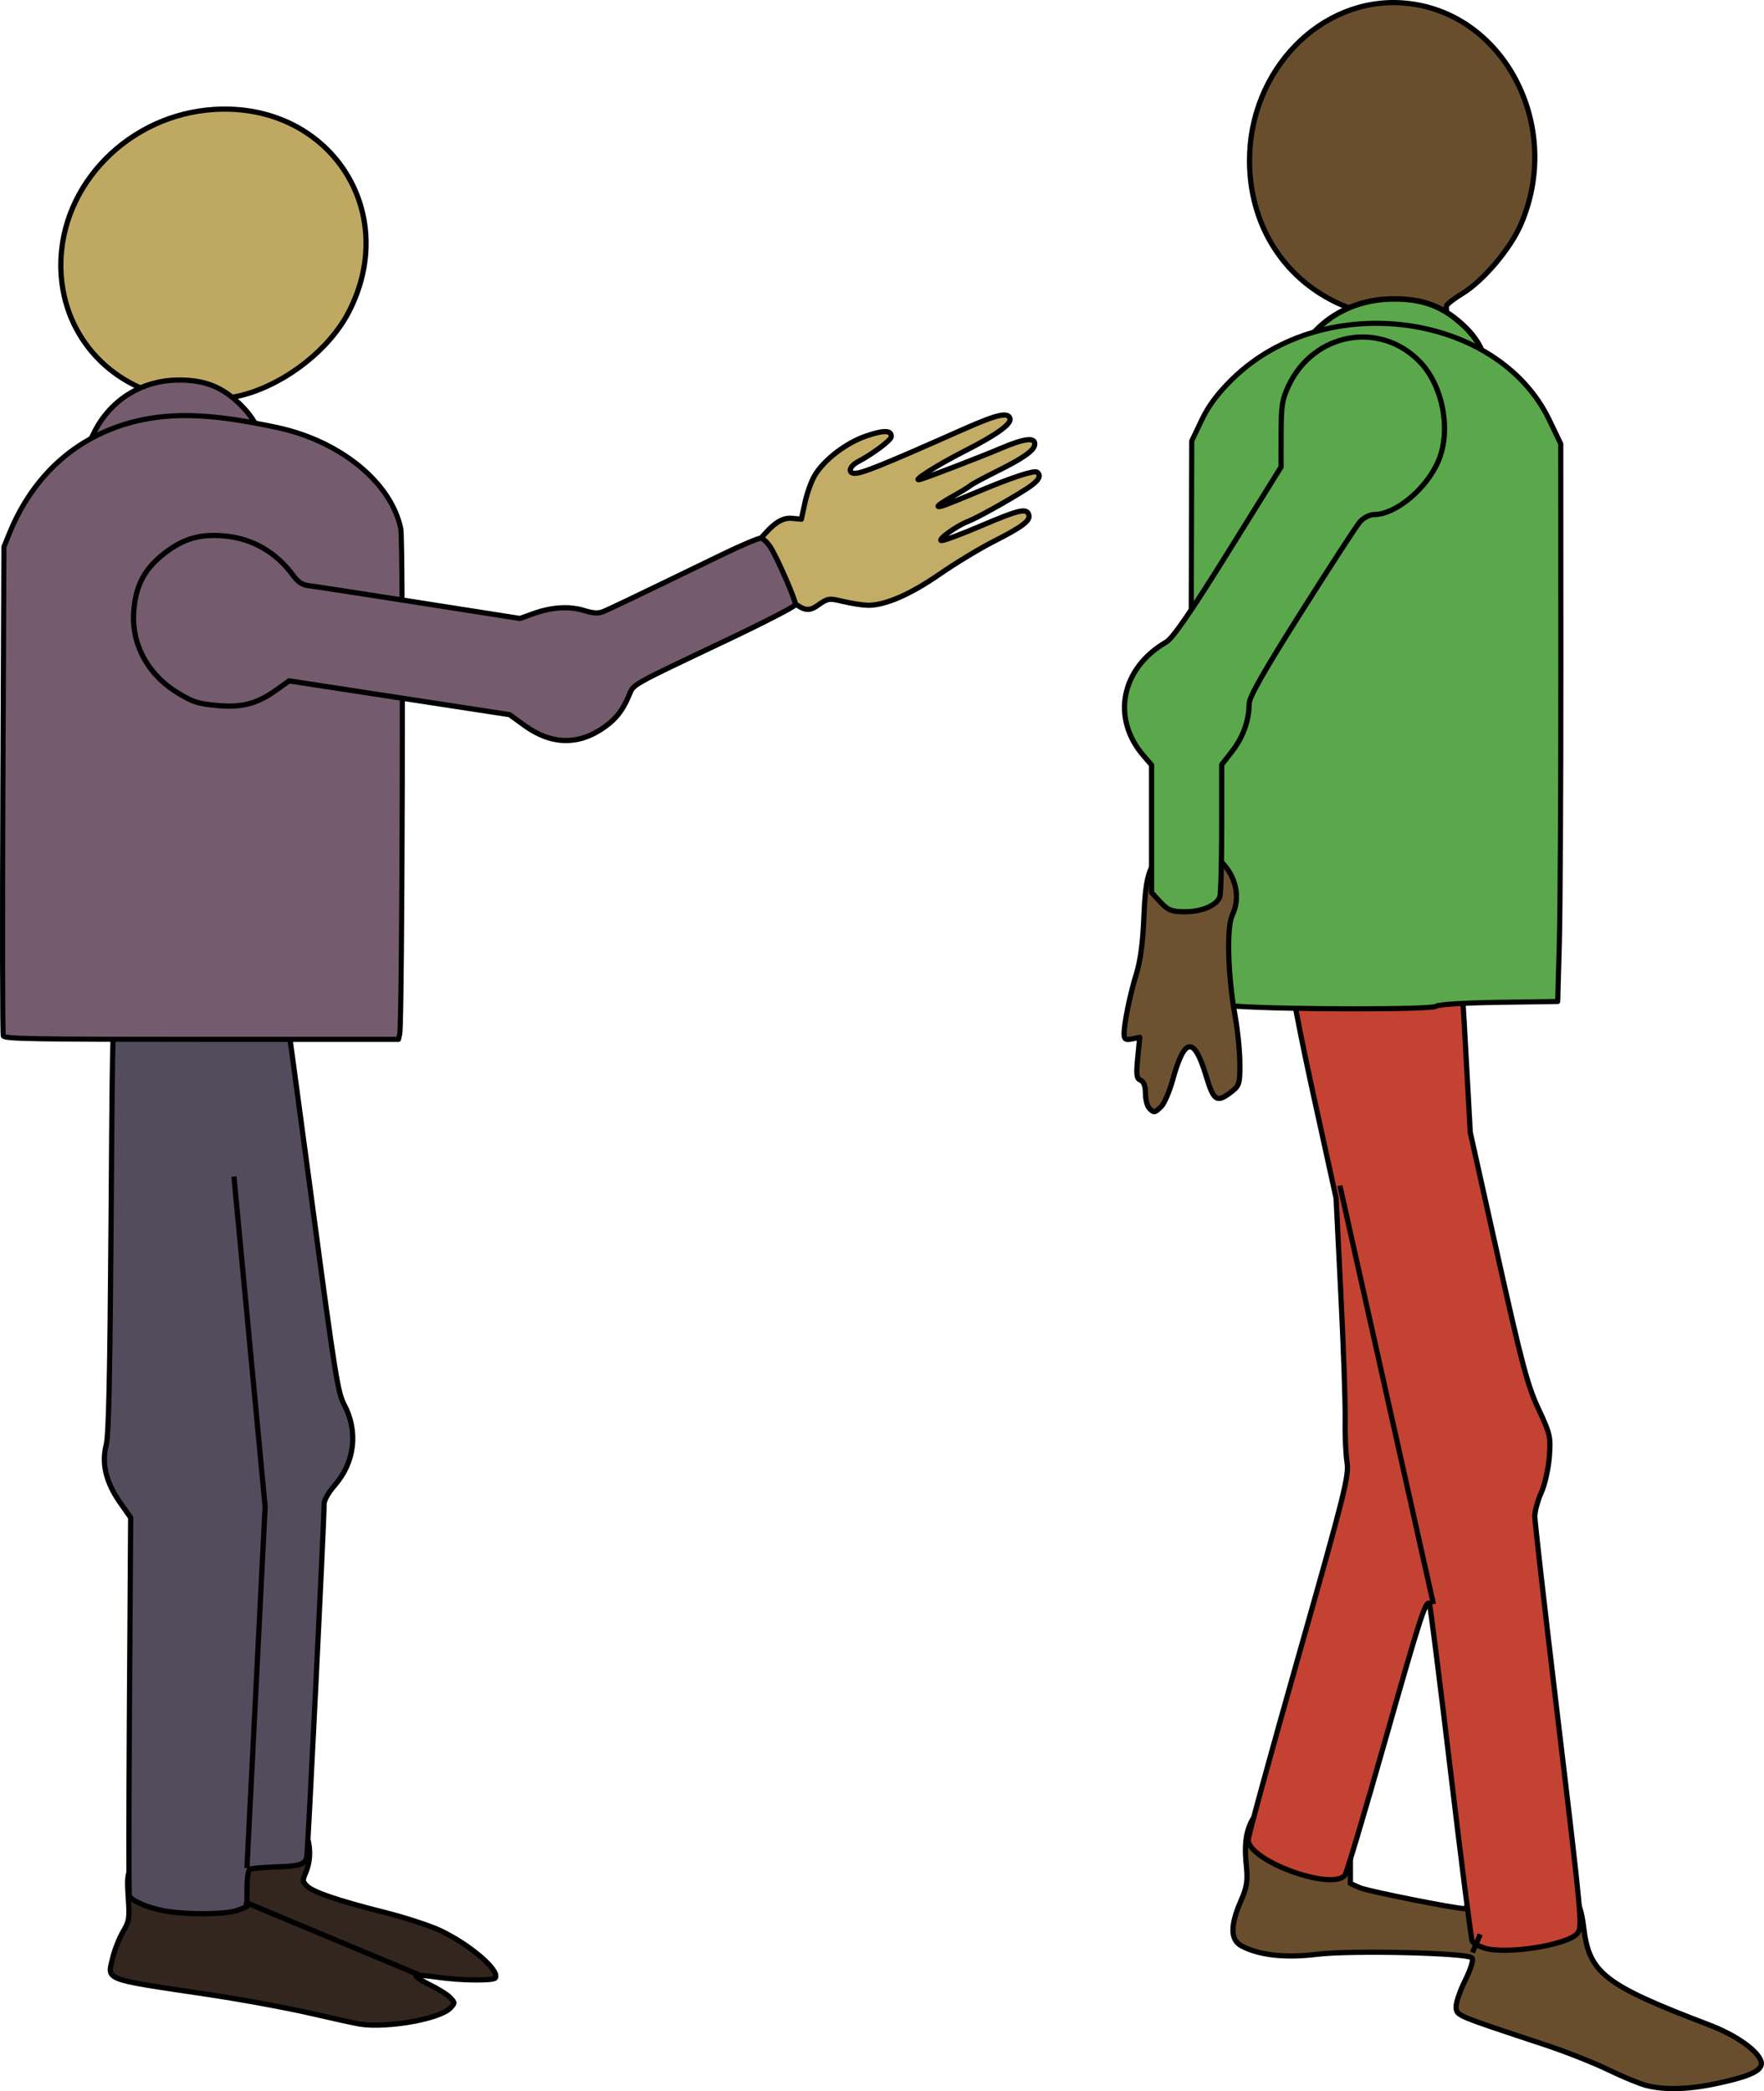
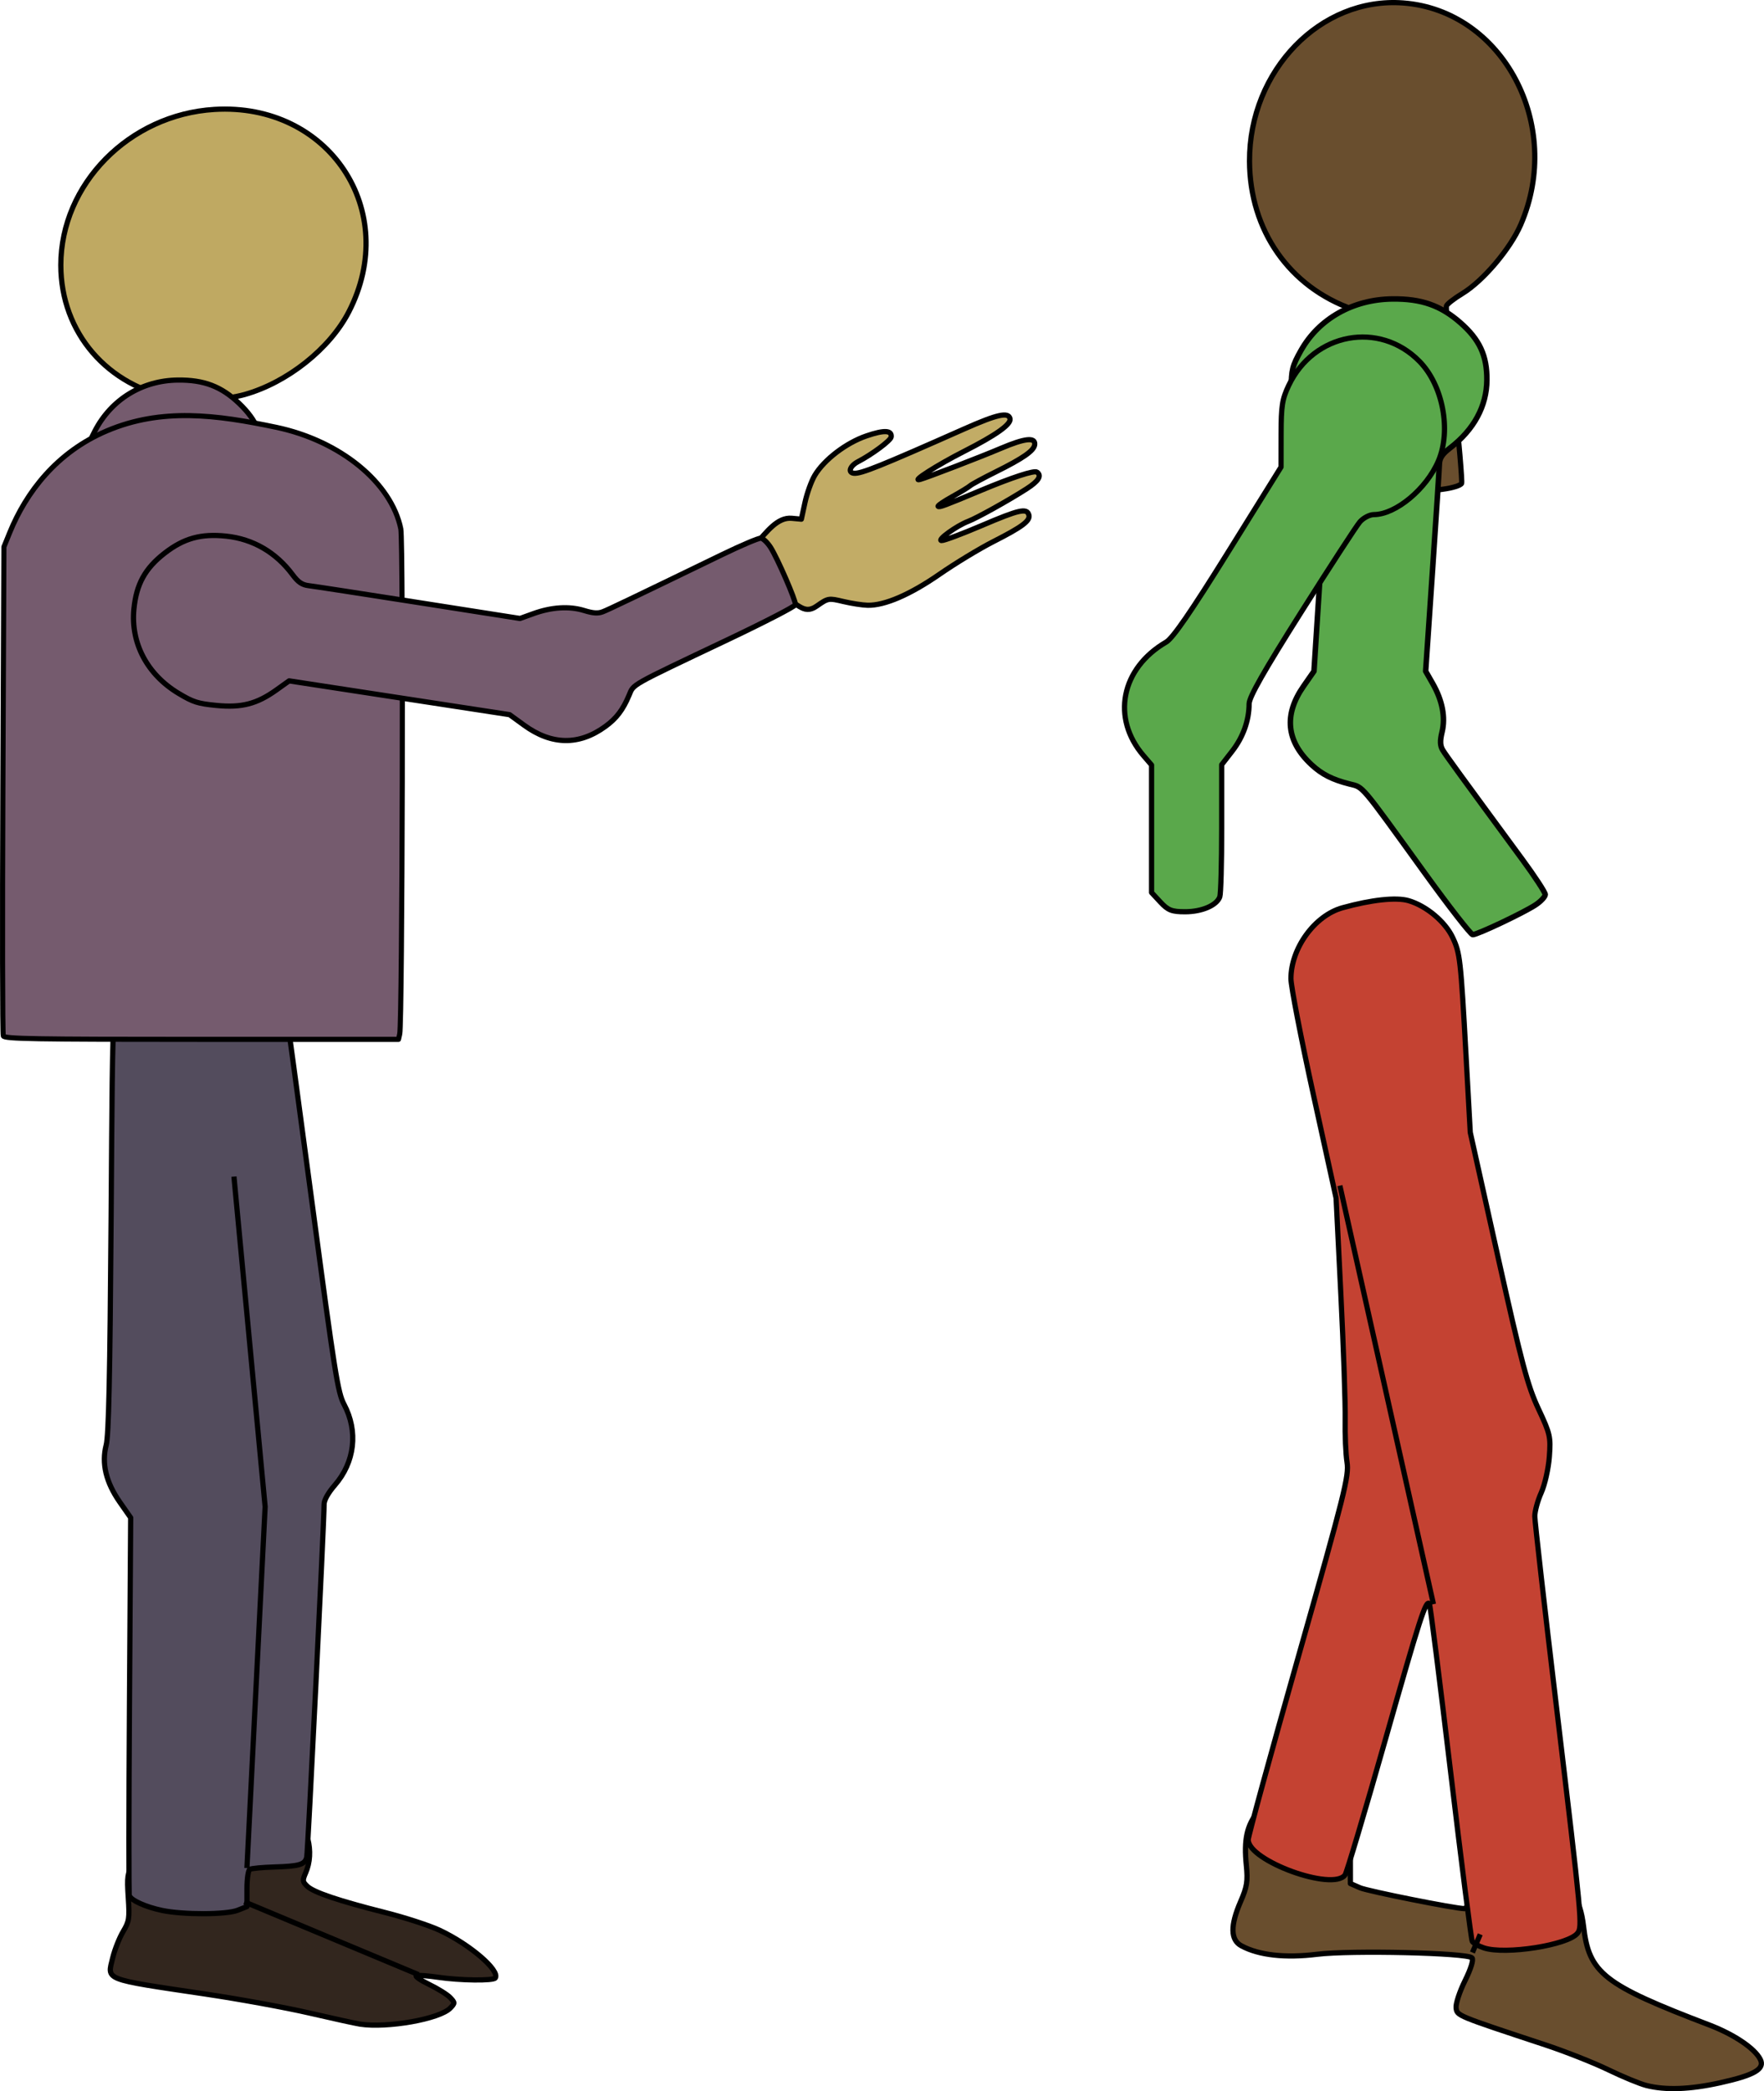
<svg xmlns="http://www.w3.org/2000/svg" xmlns:ns1="http://sodipodi.sourceforge.net/DTD/sodipodi-0.dtd" xmlns:ns2="http://www.inkscape.org/namespaces/inkscape" version="1.0" width="541.215" height="641.505" id="svg3451" ns1:version="0.32" ns2:version="0.46" ns1:docname="waitasecond.svg" ns2:output_extension="org.inkscape.output.svg.inkscape">
  <ns1:namedview ns2:window-height="1006" ns2:window-width="1676" ns2:pageshadow="2" ns2:pageopacity="0.0" guidetolerance="10.0" gridtolerance="10.0" objecttolerance="10.0" borderopacity="1.0" bordercolor="#666666" pagecolor="#ffffff" id="base" showgrid="false" ns2:zoom="0.72255697" ns2:cx="268.27681" ns2:cy="36.075877" ns2:window-x="4" ns2:window-y="0" ns2:current-layer="layer1" />
  <defs id="defs3453">
    <ns2:perspective ns1:type="inkscape:persp3d" ns2:vp_x="0 : 322.02859 : 1" ns2:vp_y="0 : 1000 : 0" ns2:vp_z="542.36127 : 322.02859 : 1" ns2:persp3d-origin="271.18063 : 214.68573 : 1" id="perspective3384" />
  </defs>
  <g transform="translate(-52.305,-142.123)" id="layer1">
    <g id="g3921">
      <path d="M 162.75,763.054 C 161.404,762.847 154.429,761.319 147.249,759.658 C 140.069,757.997 125.751,755.381 115.43,753.845 C 83.703,749.122 85.183,749.701 86.895,742.681 C 87.503,740.19 88.925,736.597 90.055,734.695 C 91.956,731.495 92.076,730.71 91.657,724.198 C 91.244,717.778 91.377,716.852 93.181,713.65 C 95.821,708.965 100.579,705.845 106.074,705.194 C 110.178,704.708 110.507,704.499 112.321,701.218 C 114.917,696.521 116.487,694.964 120.325,693.28 C 126.974,690.361 135.624,691.803 140.997,696.727 C 146.764,702.011 148.869,710.238 146.089,716.632 C 145.065,718.988 145.108,719.361 146.565,720.754 C 148.542,722.644 156.22,725.234 170.554,728.846 C 176.583,730.366 184.085,732.813 187.226,734.285 C 196.464,738.614 205.757,746.587 204.261,748.9 C 203.68,749.801 193.424,749.676 186.76,748.687 C 183.64,748.224 180.632,747.995 180.077,748.177 C 179.522,748.359 181.271,749.577 183.963,750.883 C 186.655,752.189 189.558,753.998 190.412,754.903 C 191.916,756.495 191.919,756.599 190.482,758.116 C 187.301,761.476 171.166,764.35 162.751,763.055 L 162.75,763.054 z" id="path3103" style="fill:#32261e;stroke:#000000;stroke-width:1.6;stroke-linecap:round;stroke-linejoin:round;stroke-miterlimit:4;stroke-dasharray:none;stroke-opacity:1" />
      <path d="M 106.252,264.37 C 85.309,260.798 70.966,244.17 70.966,223.462 C 70.966,198.604 91.97,177.292 118.048,175.691 C 153.22,173.533 175.302,206.752 159.325,237.786 C 153.491,249.118 140.43,259.48 127.348,263.155 C 121.724,264.735 111.754,265.31 106.252,264.372 L 106.252,264.37 z" id="path3101" style="fill:#bfa962;stroke:#000000;stroke-width:1.6;stroke-linecap:round;stroke-linejoin:round;stroke-miterlimit:4;stroke-dasharray:none;stroke-opacity:1" />
      <path d="M 101.969,728.167 C 96.918,727.097 92.494,725.086 91.986,723.631 C 91.8,723.096 91.816,696.793 92.022,665.179 L 92.397,607.699 L 89.08,602.951 C 84.814,596.844 83.426,591.044 84.885,585.427 C 85.656,582.457 86.039,564.777 86.396,515.546 C 86.925,442.67 86.553,447.461 92.212,440.631 C 95.781,436.323 103.685,432.748 109.851,432.653 C 114.85,432.576 124.326,434.56 128.484,436.554 C 134.07,439.233 138.802,445.174 139.868,450.848 C 140.146,452.33 143.835,479.513 148.066,511.257 C 155.07,563.803 155.948,569.329 157.874,572.957 C 162.256,581.215 161.173,590.641 155.026,597.72 C 153.006,600.047 151.738,602.304 151.741,603.569 C 151.754,608.678 146.755,710.327 146.418,711.809 C 145.896,714.108 144.221,714.622 136.493,714.853 C 132.821,714.963 129.425,715.285 128.946,715.568 C 128.464,715.852 128.076,718.514 128.076,721.535 L 128.076,726.988 L 125.247,728.118 C 121.767,729.508 108.428,729.536 101.968,728.167 L 101.969,728.167 z" id="path3099" style="fill:#534c5d;stroke:#000000;stroke-width:1.6;stroke-linecap:round;stroke-linejoin:round;stroke-miterlimit:4;stroke-dasharray:none;stroke-opacity:1" />
      <path d="M 115.699,432.696 C 97.707,405.5 98.815,406.933 94.972,405.88 C 90.16,404.562 87.23,402.94 84.322,399.985 C 77.347,392.898 76.604,384.879 82.119,376.224 L 85.036,371.646 L 86.954,338.95 L 88.871,306.253 L 85.56,302.82 C 80.481,297.551 78.75,293.246 78.736,285.836 C 78.725,280.33 79.044,278.958 81.4,274.383 C 86.403,264.668 95.901,258.824 106.871,258.71 C 114.887,258.627 120.222,260.665 125.701,265.902 C 131.074,271.038 133.14,275.923 133.081,283.344 C 133.017,291.251 129.487,298.362 122.865,303.919 C 120.633,305.793 119.912,307.014 119.87,308.989 C 119.84,310.42 118.973,325.102 117.942,341.618 L 116.068,371.645 L 118.03,375.398 C 120.719,380.539 121.619,385.645 120.624,390.119 C 120.026,392.808 120.077,394.251 120.815,395.578 C 121.741,397.243 125.618,403.06 142.899,428.717 C 146.417,433.94 149.295,438.748 149.295,439.401 C 149.295,440.055 148.102,441.458 146.644,442.52 C 143.424,444.863 130.5,451.557 129.161,451.575 C 128.632,451.582 122.574,443.086 115.699,432.694 L 115.699,432.696 z" id="path3097" style="fill:#755b6e;stroke:#000000;stroke-width:1.6;stroke-linecap:round;stroke-linejoin:round;stroke-miterlimit:4;stroke-dasharray:none;stroke-opacity:1" />
      <path d="M 53.316,459.911 C 53.07,459.328 53.012,425.333 53.187,384.367 L 53.506,309.885 L 55.296,305.489 C 60.326,293.139 69.688,280.809 85.128,274.276 C 101.919,267.17 118.628,269.331 137.058,273.206 C 156.658,277.326 172.394,290.157 175.283,304.374 C 176.094,308.368 175.771,455.603 174.943,459.301 L 174.568,460.971 L 114.166,460.971 C 62.584,460.971 53.698,460.816 53.316,459.911 L 53.316,459.911 z" id="path3093" style="fill:#755b6e;stroke:#000000;stroke-width:1.561;stroke-linecap:round;stroke-linejoin:round;stroke-miterlimit:4;stroke-dasharray:none;stroke-opacity:1" ns1:nodetypes="ccccsssccccc" />
      <path d="M 367.275,292.076 C 361.861,295.565 352.008,301.051 349.331,302.067 C 345.847,303.39 339.747,307.782 341.157,307.952 C 341.825,308.032 347.402,305.951 353.55,303.328 C 364.992,298.446 367.357,297.914 367.97,300.084 C 368.472,301.862 365.987,303.73 357.12,308.241 C 352.824,310.427 345.386,314.936 340.592,318.26 C 331.532,324.543 323.756,327.899 318.507,327.794 C 316.932,327.762 313.573,327.244 311.044,326.644 C 306.505,325.566 306.398,325.585 302.85,328.066 C 298.499,331.11 296.952,326.265 292.18,325.794 C 280.105,324.601 275.926,317.79 284.361,308.778 C 287.512,305.412 290.787,300.706 295.236,301.12 L 298.169,301.392 L 299.291,296.235 C 299.908,293.398 301.26,289.662 302.294,287.932 C 305.181,283.106 311.931,277.96 318.157,275.84 C 323.591,273.988 325.953,274.087 325.729,276.156 C 325.613,277.232 319.969,281.447 315.569,283.742 C 313.072,285.044 312.338,287.11 314.304,287.304 C 316.443,287.516 322.322,285.153 348.14,273.704 C 358.267,269.213 361.703,268.446 362.187,270.569 C 362.577,272.277 357.946,275.568 348.107,280.575 C 339.794,284.806 331.656,289.997 334.571,289.21 C 336.726,288.628 353.223,282.279 359.369,279.667 C 366.73,276.538 370.018,276.176 369.765,278.523 C 369.565,280.373 366.248,282.689 357.788,286.888 C 353.974,288.78 350.445,290.693 349.946,291.138 C 349.447,291.583 346.959,293.099 344.417,294.507 C 341.875,295.915 339.943,297.24 340.123,297.452 C 340.454,297.841 342.154,297.21 353.064,292.648 C 362.844,288.558 369.629,286.339 370.467,286.956 C 371.987,288.076 370.982,289.687 367.275,292.076 L 367.275,292.076 z" id="path3095" style="fill:#c2ac66;stroke:#000000;stroke-width:1.6;stroke-linecap:round;stroke-linejoin:round;stroke-miterlimit:4;stroke-dasharray:none;stroke-opacity:1" />
      <path d="M 275.333,338.475 C 245.185,352.789 246.791,351.883 245.3,355.428 C 243.433,359.869 241.444,362.489 238.071,364.95 C 229.981,370.854 221.56,370.736 213.12,364.602 L 208.657,361.358 L 174.833,356.174 L 141.009,350.989 L 137.096,353.784 C 131.092,358.073 126.434,359.276 118.723,358.528 C 112.992,357.972 111.598,357.528 107.079,354.817 C 97.485,349.061 92.38,339.43 93.389,328.986 C 94.127,321.355 96.796,316.491 102.808,311.82 C 108.705,307.239 114.001,305.776 121.715,306.595 C 129.936,307.468 136.973,311.557 142.075,318.424 C 143.795,320.74 144.991,321.551 147.042,321.793 C 148.527,321.969 163.716,324.303 180.794,326.981 L 211.846,331.85 L 215.952,330.369 C 221.578,328.341 226.984,328.01 231.537,329.416 C 234.273,330.261 235.78,330.361 237.237,329.795 C 239.064,329.086 245.516,325.998 273.989,312.202 C 279.785,309.394 285.084,307.151 285.764,307.218 C 286.444,307.286 287.781,308.564 288.736,310.06 C 290.843,313.363 296.48,326.34 296.361,327.616 C 296.314,328.12 286.851,333.007 275.331,338.476 L 275.333,338.475 z" id="path3119" style="fill:#755b6e;stroke:#000000;stroke-width:1.6;stroke-linecap:round;stroke-linejoin:round;stroke-miterlimit:4;stroke-dasharray:none;stroke-opacity:1" />
      <path d="M 557.433,781.878 C 555.424,781.371 550.146,779.194 545.704,777.041 C 541.261,774.888 532.592,771.462 526.439,769.427 C 499.132,760.399 499.369,760.496 499.053,758.1 C 498.889,756.864 500.114,753.108 501.775,749.754 C 503.613,746.043 504.458,743.294 503.934,742.731 C 502.495,741.181 466.747,740.352 456.416,741.628 C 446.634,742.836 438.535,741.932 433.17,739.034 C 429.814,737.22 429.738,732.825 432.938,725.461 C 434.912,720.919 435.187,719.178 434.694,714.346 C 433.888,706.435 434.857,702.031 438.346,697.753 C 445.603,688.856 457.163,689.463 463.984,699.099 C 466.384,702.49 466.611,703.546 466.617,711.372 L 466.623,719.934 L 469.586,721.235 C 471.934,722.266 498.804,727.627 501.625,727.627 C 502,727.627 503.65,725.397 505.29,722.673 C 510.518,713.988 519.541,711.245 527.901,715.796 C 533.811,719.014 537.191,724.686 538.148,732.993 C 539.813,747.45 544.196,750.895 576.734,763.316 C 584.359,766.227 590.717,770.516 592.388,773.876 C 593.85,776.818 590.617,778.703 580.103,781.038 C 570.807,783.103 563.372,783.379 557.432,781.879 L 557.433,781.878 z" id="path4030" style="fill:#694e2e;fill-opacity:1;stroke:#000000;stroke-width:1.6;stroke-linecap:round;stroke-linejoin:round;stroke-miterlimit:4;stroke-dasharray:none;stroke-opacity:1" />
      <path d="M 507.576,739.671 C 505.929,739.122 504.323,738.223 504.007,737.672 C 503.691,737.121 500.699,713.693 497.359,685.609 C 494.019,657.525 491.093,634.34 490.857,634.086 C 489.75,632.894 488.042,638.168 477.354,675.777 C 471.06,697.928 465.489,716.617 464.974,717.31 C 461.196,722.394 435.271,712.955 435.271,706.495 C 435.271,705.399 442.255,679.917 450.791,649.866 C 464.866,600.317 466.244,594.808 465.588,590.699 C 465.19,588.208 464.936,582.318 465.022,577.611 C 465.108,572.904 464.515,555.687 463.704,539.351 L 462.23,509.649 L 455.298,478.079 C 451.486,460.716 448.371,444.632 448.376,442.337 C 448.396,432.973 455.676,422.965 464.186,420.601 C 473.082,418.13 480.674,417.312 484.47,418.416 C 489.862,419.984 495.681,424.83 497.97,429.66 C 500.271,434.515 500.463,436.211 502.123,466.355 L 503.398,489.512 L 511.916,527.772 C 519.171,560.361 521.005,567.251 524.289,574.257 C 527.92,582.003 528.116,582.863 527.655,589.043 C 527.386,592.653 526.274,597.588 525.183,600.015 C 524.092,602.44 523.199,605.703 523.199,607.265 C 523.199,608.828 526.146,634.771 529.747,664.917 C 537.69,731.407 537.854,733.159 536.315,735.155 C 533.495,738.812 514.129,741.856 507.578,739.671 L 507.576,739.671 z" id="path4024" style="fill:#c44232;stroke:#000000;stroke-width:1.6;stroke-linecap:round;stroke-linejoin:round;stroke-miterlimit:4;stroke-dasharray:none;stroke-opacity:1" />
      <path d="M 480.251,293.101 C 479.957,292.59 478.605,281.552 477.247,268.573 C 475.888,255.594 474.48,243.662 474.119,242.059 C 473.552,239.544 472.631,238.853 467.415,237.024 C 447.893,230.181 435.748,212.794 435.669,191.571 C 435.564,163.717 457.504,141.13 482.813,143.035 C 513.442,145.34 532.104,180.506 518.895,211.031 C 515.662,218.502 507.323,228.33 500.94,232.193 C 498.482,233.68 496.299,235.378 496.09,235.966 C 495.88,236.554 496.933,248.784 498.431,263.144 C 499.928,277.503 500.969,289.767 500.745,290.396 C 500.521,291.025 497.884,291.846 494.885,292.22 C 491.885,292.595 487.486,293.155 485.109,293.466 C 482.731,293.776 480.545,293.612 480.252,293.101 L 480.251,293.101 z" id="path4099" style="fill:#694e2e;stroke:#000000;stroke-width:1.6;stroke-linecap:round;stroke-linejoin:round;stroke-miterlimit:4;stroke-dasharray:none;stroke-opacity:1" />
      <path d="M 489.304,409.754 C 469.439,382.255 470.662,383.704 466.419,382.639 C 461.106,381.306 457.871,379.666 454.661,376.679 C 446.96,369.513 446.139,361.405 452.228,352.652 L 455.449,348.024 L 457.566,314.963 L 459.683,281.902 L 456.028,278.431 C 450.419,273.104 448.509,268.75 448.493,261.259 C 448.481,255.69 448.833,254.304 451.435,249.678 C 456.958,239.854 467.444,233.945 479.556,233.83 C 488.407,233.746 494.298,235.806 500.346,241.102 C 506.278,246.295 508.56,251.235 508.495,258.738 C 508.425,266.733 504.526,273.924 497.216,279.543 C 494.751,281.438 493.955,282.672 493.909,284.669 C 493.876,286.115 492.918,300.962 491.78,317.661 L 489.711,348.023 L 491.877,351.817 C 494.846,357.016 495.839,362.179 494.741,366.702 C 494.081,369.421 494.137,370.881 494.952,372.223 C 495.975,373.906 500.255,379.788 519.335,405.731 C 523.219,411.012 526.397,415.873 526.397,416.534 C 526.397,417.195 525.08,418.614 523.469,419.687 C 519.915,422.057 505.645,428.825 504.166,428.843 C 503.582,428.85 496.894,420.26 489.303,409.752 L 489.304,409.754 z" id="path3903" style="fill:#5aa84b;fill-opacity:1;stroke:#000000;stroke-width:1.691;stroke-linecap:round;stroke-linejoin:round;stroke-miterlimit:4;stroke-dasharray:none;stroke-opacity:1" />
-       <path d="M 431.516,450.789 C 426.112,450.418 420.735,449.8 419.566,449.415 L 417.442,448.716 L 417.695,363.046 L 417.949,277.376 L 420.995,270.989 C 423.128,266.517 425.991,262.704 430.545,258.269 C 458.72,230.833 511.785,237.807 527.695,271.039 L 531.164,278.284 L 531.193,345.945 C 531.209,383.157 530.999,421.646 530.725,431.474 L 530.228,449.342 L 512.009,449.605 C 501.758,449.753 493.389,450.281 492.875,450.812 C 491.839,451.882 447.165,451.865 431.515,450.79 L 431.516,450.789 z" id="path4020" style="fill:#5aa84b;stroke:#000000;stroke-width:1.567;stroke-linecap:round;stroke-linejoin:round;stroke-miterlimit:4;stroke-dasharray:none;stroke-opacity:1" />
-       <path d="M 404.865,482.037 C 404.248,481.373 403.743,479.32 403.743,477.475 C 403.743,475.328 403.204,473.898 402.245,473.502 C 400.996,472.986 400.851,471.842 401.372,466.613 L 401.996,460.342 L 399.595,460.836 C 397.644,461.237 397.195,460.94 397.195,459.248 C 397.195,455.986 399.031,447.057 401.012,440.684 C 402.203,436.855 402.976,430.886 403.28,423.184 C 403.816,409.596 405.186,406.132 411.178,403.224 C 422.624,397.669 435.938,411.311 430.373,422.894 C 428.605,426.575 429.011,441.445 431.21,453.543 C 432.016,457.973 432.689,464.626 432.707,468.326 C 432.738,474.621 432.565,475.187 430.023,477.136 C 425.602,480.524 424.68,479.912 422.292,471.997 C 418.654,459.946 415.722,460.306 412.143,473.242 C 411.13,476.906 409.529,480.655 408.585,481.574 C 406.538,483.568 406.314,483.596 404.865,482.037 L 404.865,482.037 z" id="path4028" style="fill:#6d5231;stroke:#000000;stroke-width:1.6;stroke-linecap:round;stroke-linejoin:round;stroke-miterlimit:4;stroke-dasharray:none;stroke-opacity:1" />
      <path d="M 408.354,418.878 L 405.62,415.935 L 405.62,376.807 L 403.151,373.94 C 393.219,362.405 396.261,347.143 410.097,339.093 C 412.13,337.911 417.753,329.744 429.161,311.405 L 445.341,285.394 L 445.358,275.326 C 445.372,266.622 445.688,264.597 447.688,260.381 C 455.376,244.181 475.535,240.463 487.816,252.98 C 494.973,260.275 497.612,274.057 493.65,283.446 C 490.011,292.071 480.562,299.957 473.833,299.984 C 472.508,299.989 470.558,301.013 469.5,302.259 C 468.442,303.505 460.371,315.918 451.565,329.844 C 440.11,347.959 435.552,355.981 435.548,358.036 C 435.538,363.105 433.708,368.235 430.379,372.524 L 427.134,376.705 L 427.134,396.161 C 427.134,406.862 426.873,416.35 426.553,417.246 C 425.62,419.863 421.053,421.822 415.884,421.822 C 411.831,421.822 410.666,421.366 408.355,418.879 L 408.354,418.878 z" id="path4022" style="fill:#5aa84b;stroke:#000000;stroke-width:1.6;stroke-linecap:round;stroke-linejoin:round;stroke-miterlimit:4;stroke-dasharray:none;stroke-opacity:1" />
      <path transform="translate(53.105,138.905)" id="path3895" d="M 74.962,576.273 L 80.544,465.425 L 70.974,364.147" style="fill:none;fill-rule:evenodd;stroke:#000000;stroke-width:1.6;stroke-linecap:butt;stroke-linejoin:miter;stroke-miterlimit:4;stroke-dasharray:none;stroke-opacity:1" />
      <path id="path3897" d="M 463.394,505.837 L 492.103,634.229" style="fill:none;fill-rule:evenodd;stroke:#000000;stroke-width:1.6;stroke-linecap:butt;stroke-linejoin:miter;stroke-miterlimit:4;stroke-dasharray:none;stroke-opacity:1" />
      <path id="path3899" d="M 506.457,735.507 L 504.065,741.089" style="fill:none;fill-rule:evenodd;stroke:#000000;stroke-width:1.6;stroke-linecap:butt;stroke-linejoin:miter;stroke-miterlimit:4;stroke-dasharray:none;stroke-opacity:1" />
      <path transform="translate(53.105,138.905)" id="path3901" d="M 74.164,586.64 L 127.594,608.969" style="fill:none;fill-rule:evenodd;stroke:#000000;stroke-width:1.6;stroke-linecap:butt;stroke-linejoin:miter;stroke-miterlimit:4;stroke-dasharray:none;stroke-opacity:1" />
    </g>
  </g>
</svg>